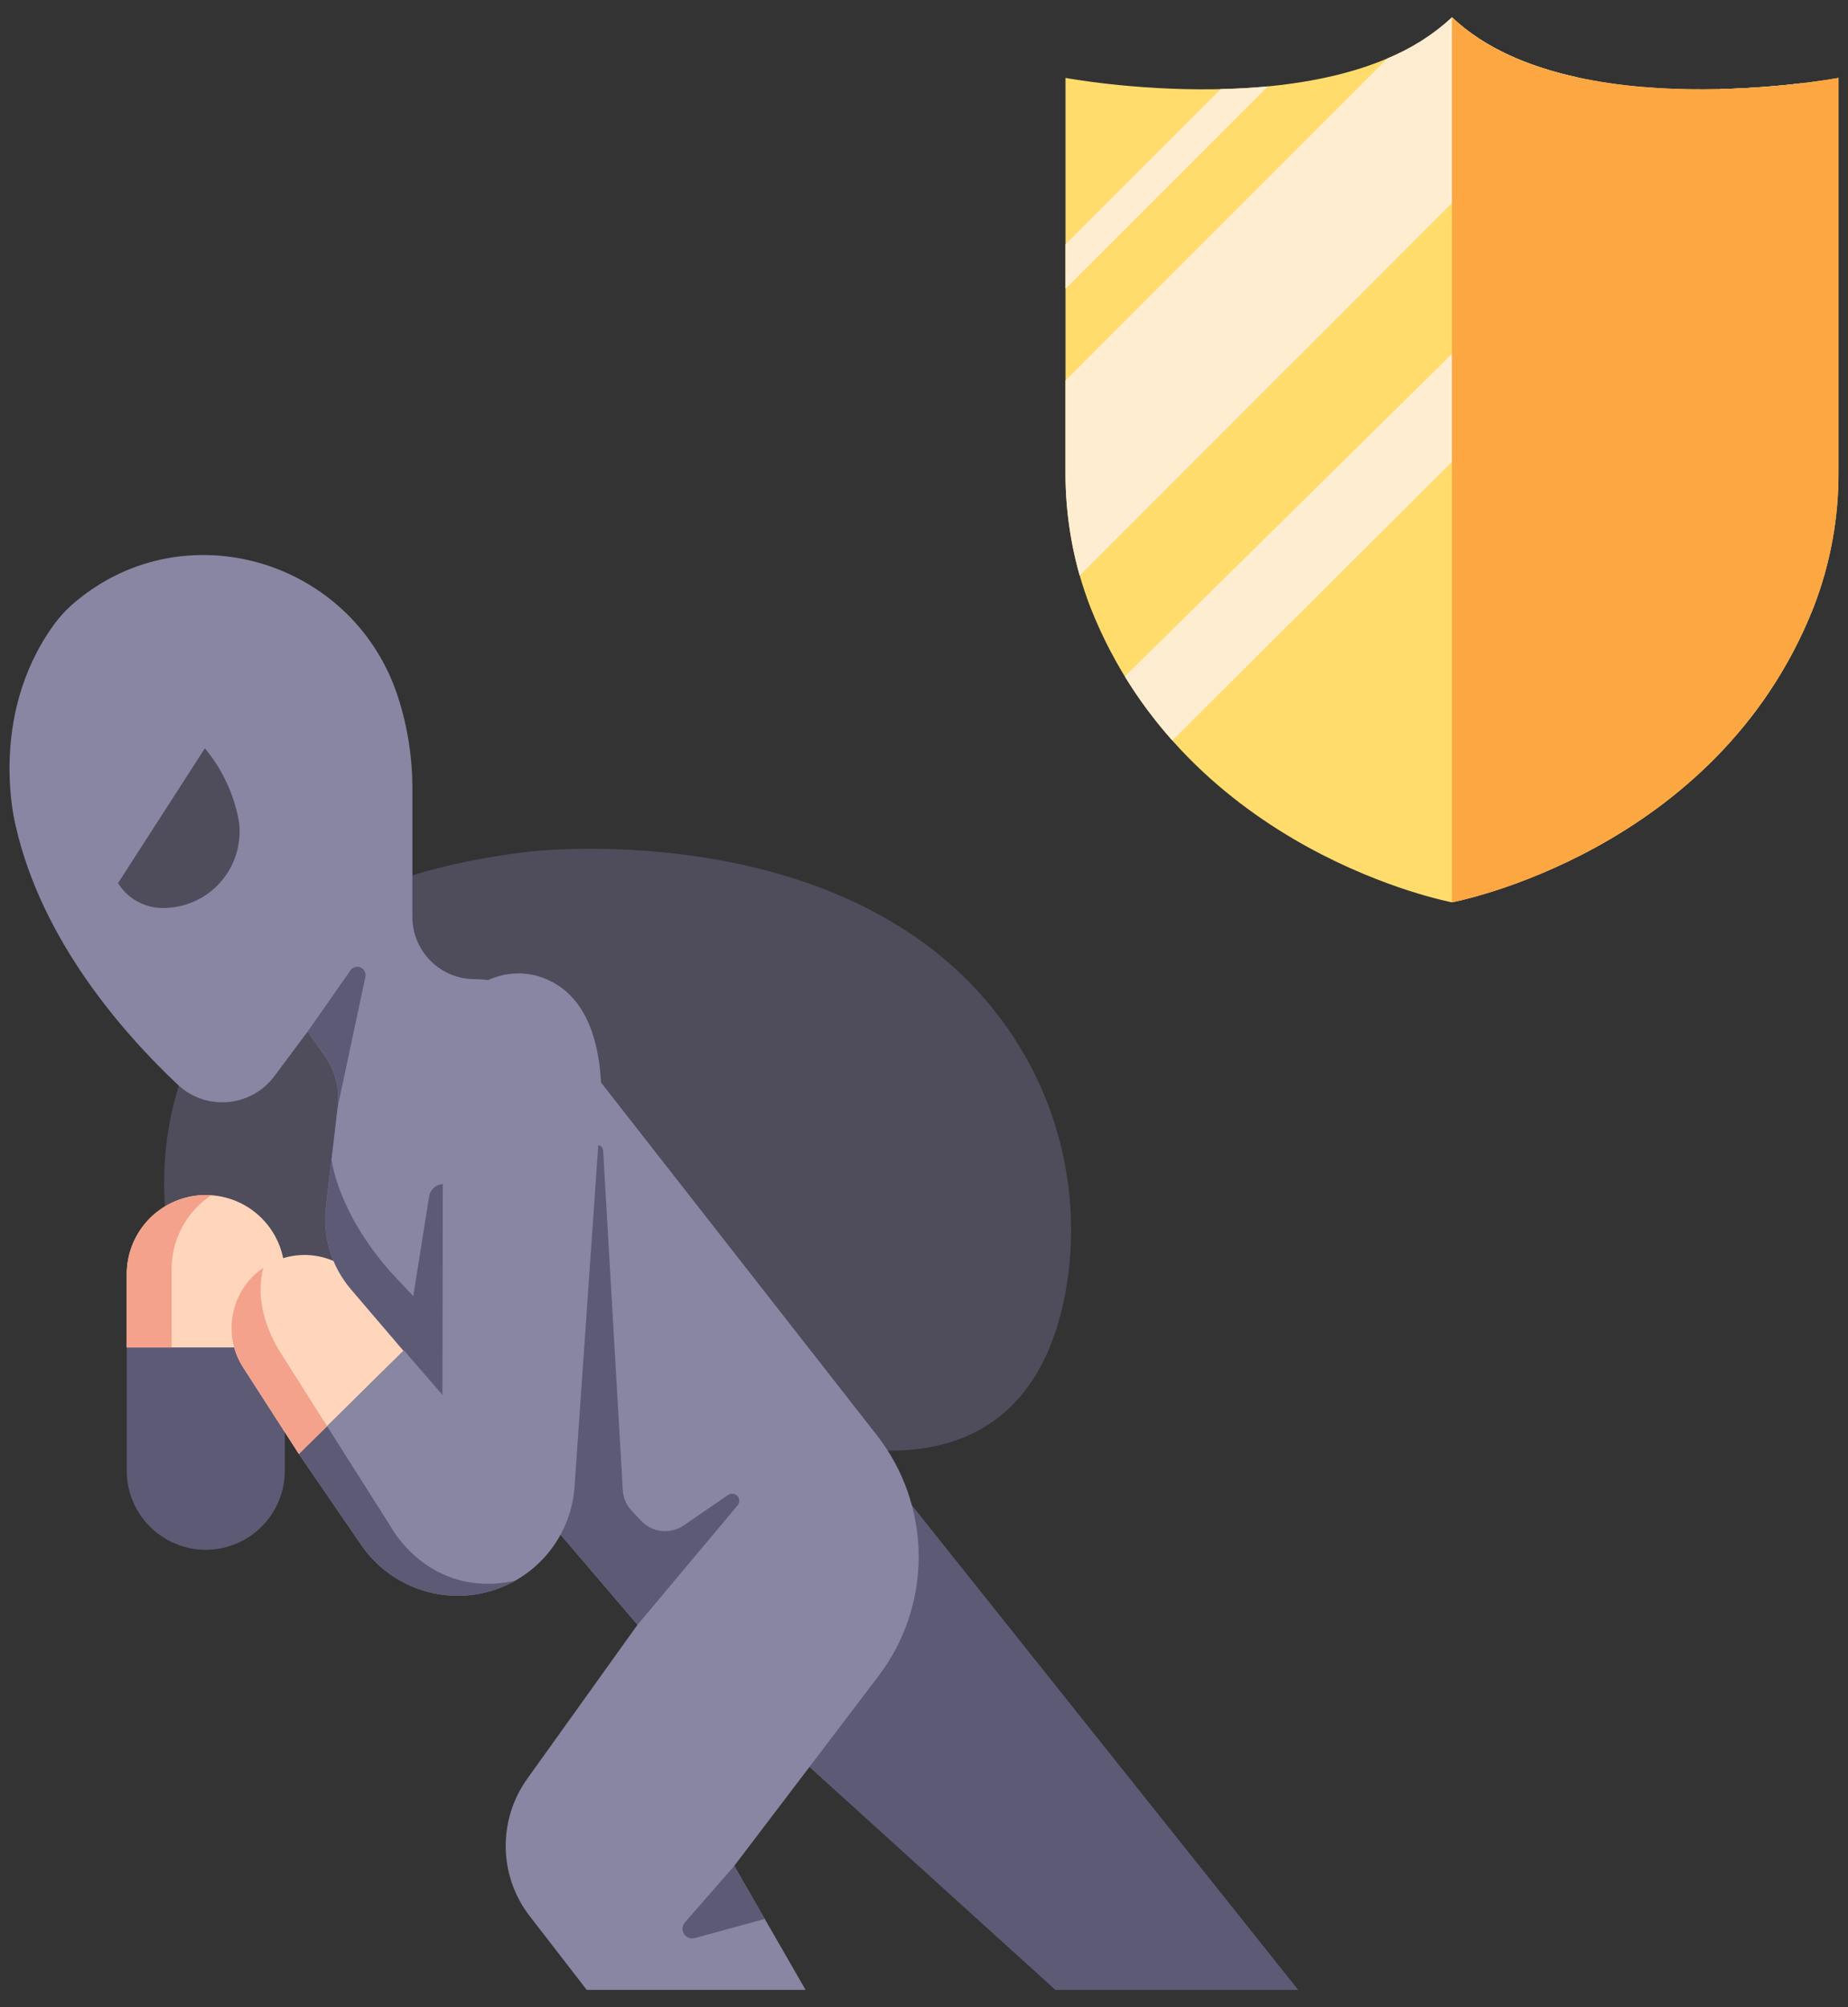
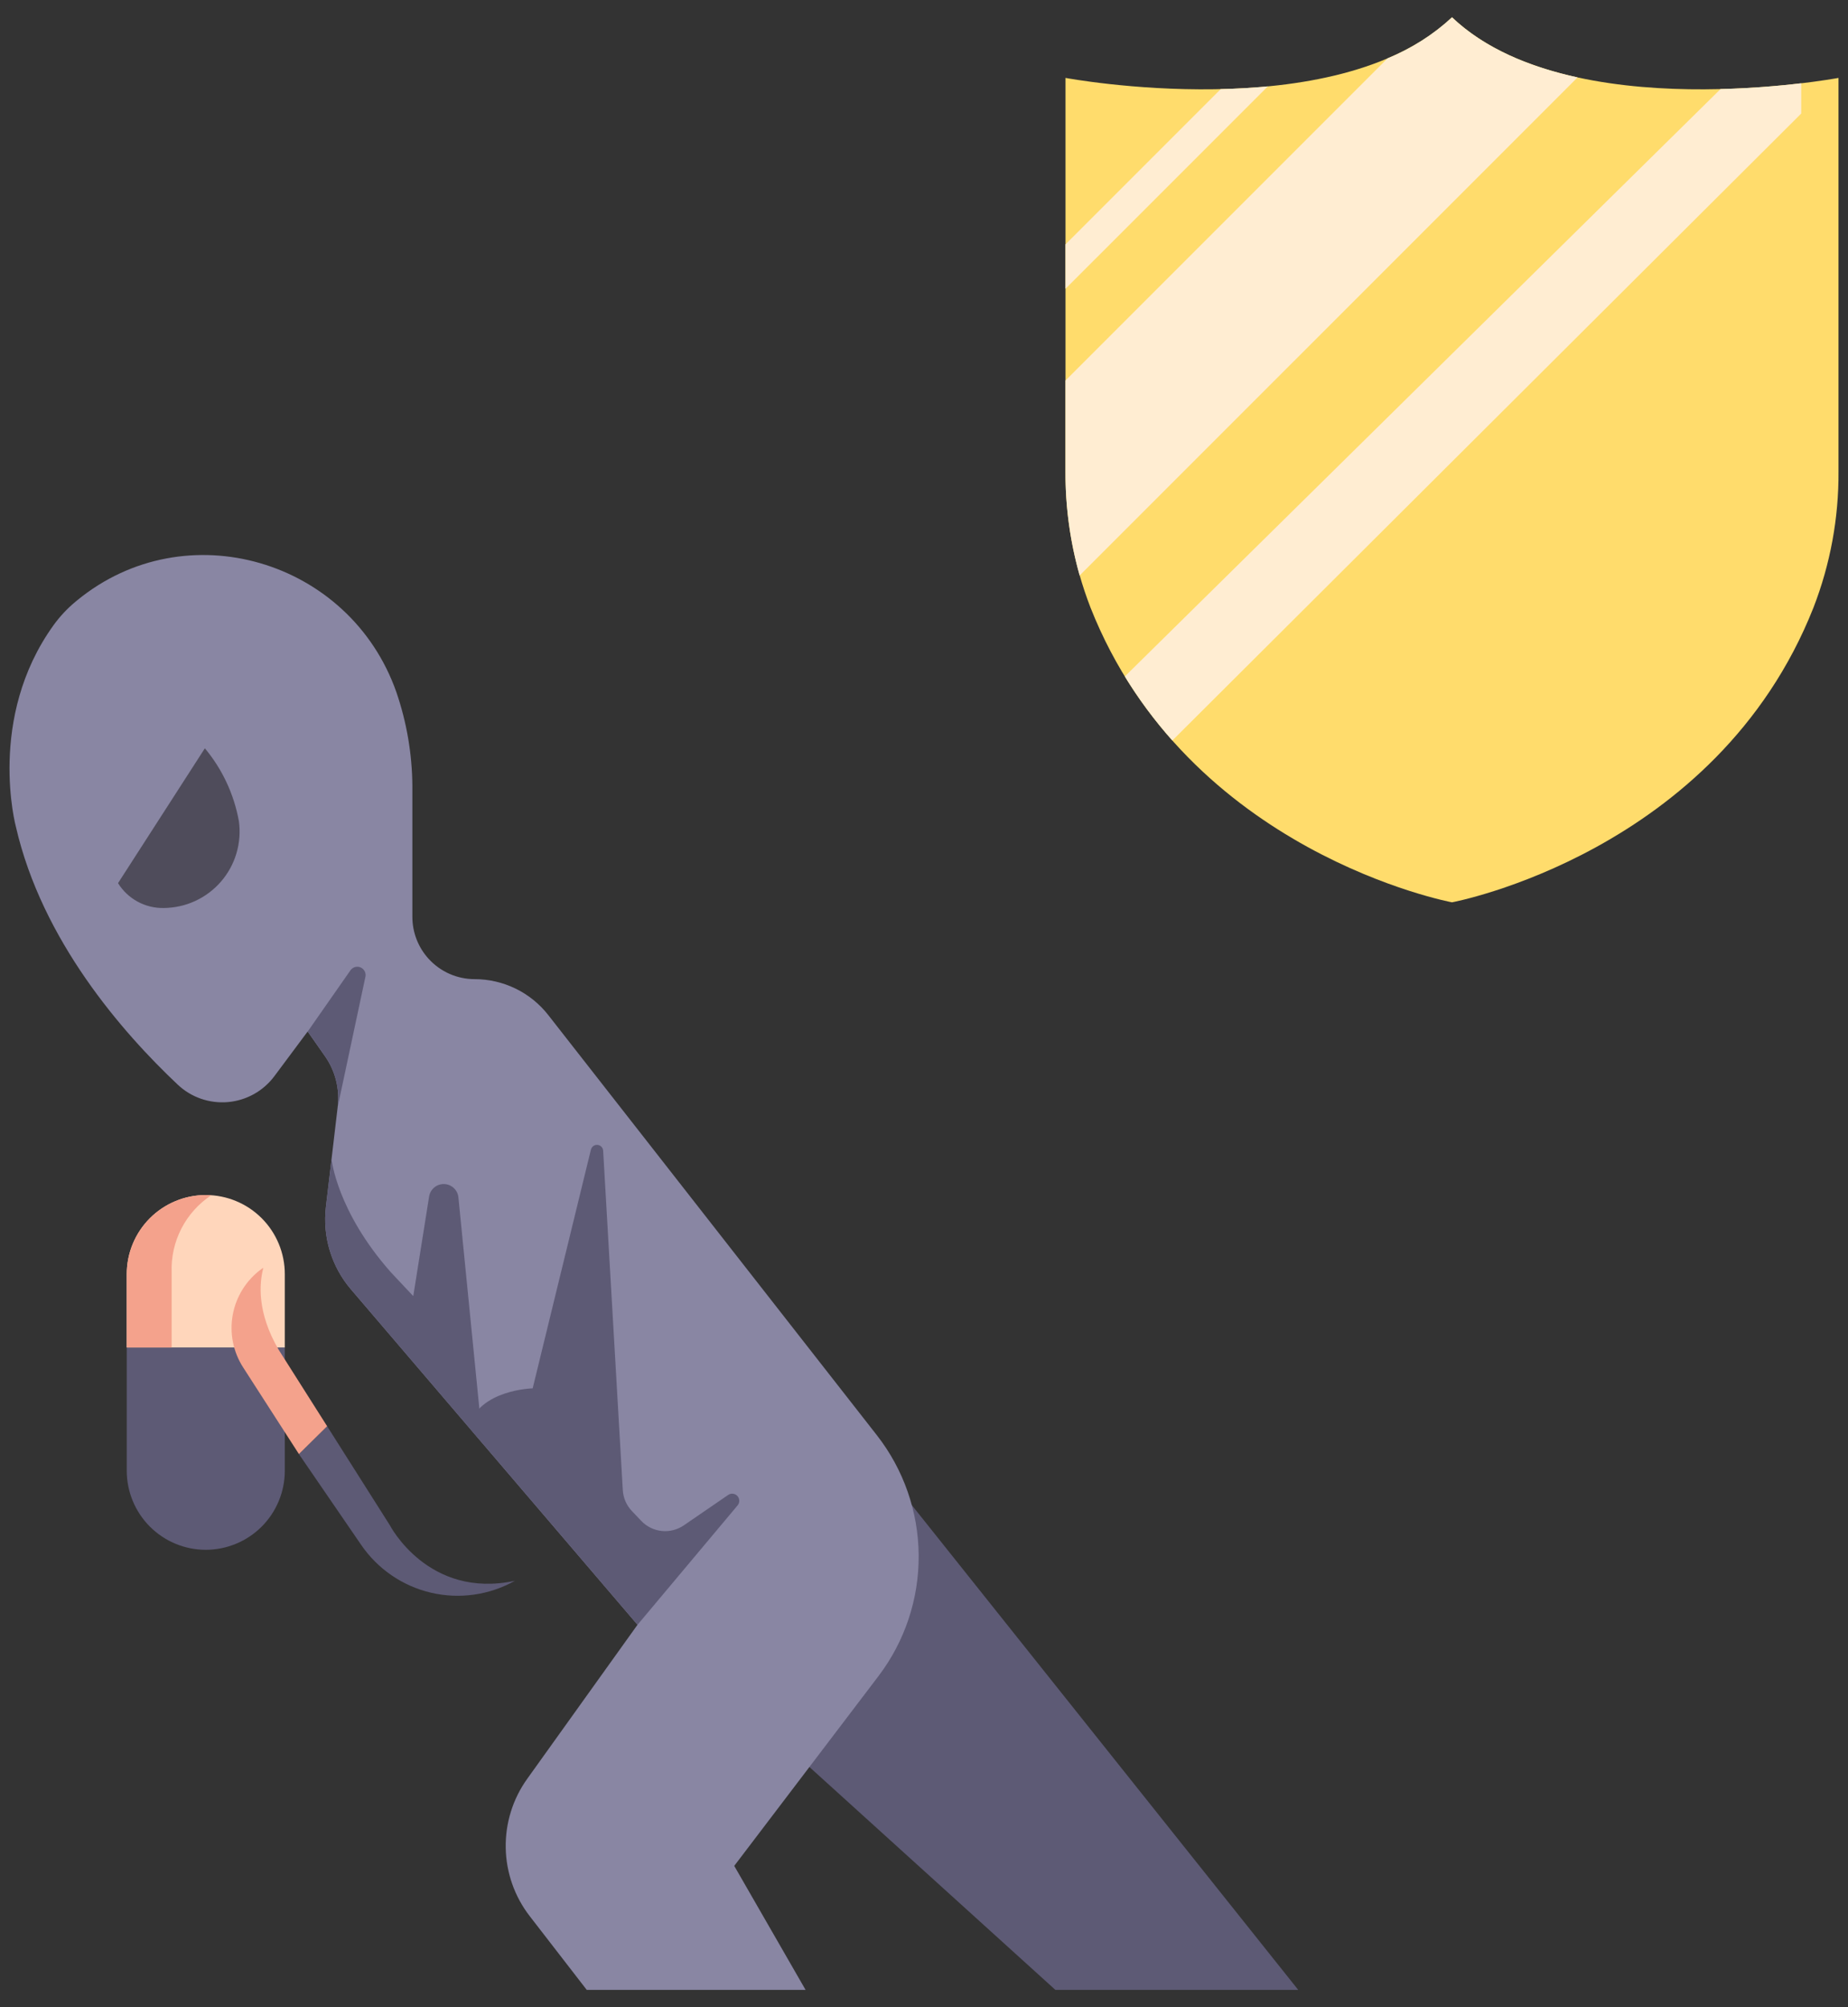
<svg xmlns="http://www.w3.org/2000/svg" width="70" height="76" viewBox="0 0 70 76" fill="none">
  <rect x="0" y="0" width="70" height="76" fill="#333333" stroke="none" />
-   <path d="M6.327 46.327C6.327 46.327 4.061 34.136 20.029 32.248C20.029 32.248 32.894 30.675 38.469 39.386C40.218 42.117 40.91 45.393 40.416 48.599C39.917 51.803 38.131 55.511 32.435 54.85L6.327 46.327Z" fill="#4F4C5B" />
  <path d="M4.801 51.02H10.788V55.686C10.788 56.48 10.473 57.242 9.912 57.803C9.35 58.365 8.589 58.68 7.795 58.681C7.001 58.681 6.24 58.365 5.678 57.803C5.117 57.242 4.801 56.48 4.801 55.686V51.02Z" fill="#5D5A75" />
  <path d="M4.801 51.02H10.788V48.242C10.788 47.448 10.473 46.687 9.912 46.125C9.35 45.564 8.589 45.248 7.795 45.248C7.001 45.248 6.24 45.564 5.678 46.125C5.117 46.687 4.801 47.448 4.801 48.242V51.02Z" fill="#FFD6BB" />
  <path d="M33.827 56.098L49.176 75.345H39.978L28.635 65.071L33.827 56.098Z" fill="#5D5A75" />
  <path d="M2.92 22.733C7.032 19.357 13.25 21.188 15.014 26.207C15.405 27.346 15.61 28.542 15.62 29.747V34.715C15.62 35.305 15.841 35.874 16.24 36.309C16.461 36.55 16.73 36.743 17.029 36.875C17.328 37.006 17.652 37.074 17.979 37.074C18.516 37.074 19.047 37.197 19.53 37.432C20.013 37.667 20.436 38.01 20.767 38.433L33.212 54.339C34.229 55.639 34.787 57.24 34.798 58.891C34.81 60.542 34.274 62.15 33.275 63.464L27.812 70.649L30.515 75.345H22.226L20.066 72.553C19.492 71.812 19.173 70.906 19.156 69.969C19.139 69.032 19.424 68.114 19.97 67.353L24.148 61.519L13.294 48.82C12.928 48.393 12.656 47.895 12.492 47.357C12.329 46.819 12.279 46.254 12.345 45.696L12.792 41.904C12.872 41.231 12.701 40.551 12.312 39.995L11.654 39.056L10.393 40.748C10.185 41.026 9.922 41.257 9.619 41.426C9.316 41.595 8.981 41.698 8.635 41.729C8.29 41.759 7.942 41.716 7.614 41.603C7.286 41.489 6.986 41.308 6.734 41.07C4.64 39.098 1.594 35.614 0.603 31.308C0.603 31.308 -0.51 27.191 2.031 23.668C2.267 23.342 2.543 23.047 2.852 22.789C2.874 22.771 2.897 22.753 2.92 22.733Z" fill="#8986A3" />
-   <path d="M15.301 51.131L13.89 48.834C13.69 48.508 13.424 48.228 13.111 48.01C12.797 47.793 12.441 47.642 12.067 47.569C11.692 47.495 11.306 47.501 10.933 47.584C10.56 47.667 10.209 47.826 9.901 48.052C9.333 48.469 8.946 49.086 8.818 49.778C8.689 50.471 8.83 51.186 9.212 51.778L11.323 55.056L15.301 51.131Z" fill="#FFD6BB" />
  <path d="M4.471 33.439L7.76 28.333C8.422 29.126 8.866 30.078 9.049 31.094C9.105 31.502 9.073 31.916 8.956 32.311C8.839 32.706 8.639 33.071 8.369 33.382C8.1 33.693 7.767 33.942 7.393 34.115C7.02 34.287 6.613 34.377 6.202 34.38C5.857 34.387 5.515 34.304 5.212 34.139C4.908 33.974 4.653 33.733 4.471 33.439Z" fill="#4F4C5B" />
  <path d="M12.793 41.904L13.842 36.983C13.857 36.912 13.847 36.838 13.813 36.774C13.78 36.71 13.726 36.659 13.659 36.63C13.593 36.601 13.519 36.596 13.449 36.615C13.38 36.635 13.319 36.678 13.277 36.737L11.656 39.056L12.313 39.995C12.702 40.551 12.873 41.231 12.793 41.904ZM16.254 45.305L15.654 49.076L14.812 48.18C12.752 45.859 12.559 43.889 12.559 43.889L12.345 45.695C12.279 46.254 12.329 46.819 12.493 47.357C12.656 47.895 12.929 48.392 13.294 48.82L18.289 54.665L17.364 45.337C17.351 45.202 17.289 45.076 17.189 44.983C17.09 44.89 16.96 44.837 16.823 44.833C16.687 44.828 16.554 44.874 16.45 44.961C16.345 45.048 16.275 45.17 16.254 45.305Z" fill="#5D5A75" />
  <path d="M27.58 56.605L25.903 57.755C25.657 57.923 25.36 57.999 25.064 57.968C24.769 57.937 24.494 57.801 24.289 57.585L23.933 57.211C23.73 56.997 23.608 56.717 23.591 56.422L22.847 43.576C22.846 43.519 22.823 43.464 22.783 43.422C22.744 43.38 22.691 43.355 22.634 43.349C22.576 43.344 22.519 43.36 22.473 43.394C22.427 43.428 22.394 43.478 22.382 43.534L20.177 52.568C20.177 52.568 18.141 52.612 17.75 54.034L21.265 58.146L22.222 59.266L24.149 61.52L27.939 57C27.981 56.95 28.004 56.886 28.003 56.821C28.002 56.756 27.977 56.693 27.933 56.645C27.889 56.596 27.829 56.565 27.764 56.558C27.699 56.551 27.634 56.567 27.58 56.605Z" fill="#5D5A75" />
-   <path d="M20.884 37.162C21.941 37.707 22.785 38.969 22.783 41.614L21.763 56.294C21.693 57.303 21.28 58.257 20.593 58.999C19.907 59.741 18.987 60.226 17.987 60.374C17.165 60.495 16.326 60.384 15.565 60.051C14.803 59.719 14.151 59.18 13.681 58.495L11.322 55.056L15.301 51.131L16.758 52.814L16.773 45.026V39.765C16.773 37.651 19.006 36.194 20.884 37.162Z" fill="#8986A3" />
  <path d="M14.765 57.747L12.391 54.002L11.322 55.056L13.68 58.494C14.305 59.407 15.249 60.054 16.327 60.306C17.404 60.557 18.537 60.397 19.502 59.855C16.211 60.557 14.765 57.747 14.765 57.747Z" fill="#5D5A75" />
  <path d="M10.558 51.11C9.732 49.702 9.818 48.599 9.975 48.004C9.951 48.02 9.925 48.035 9.901 48.052C9.333 48.469 8.945 49.086 8.817 49.778C8.689 50.471 8.83 51.186 9.212 51.778L11.323 55.056L12.392 54.002L10.558 51.11ZM6.502 48.18C6.48 47.605 6.606 47.035 6.868 46.523C7.131 46.011 7.52 45.576 8 45.258C7.932 45.254 7.864 45.248 7.795 45.248C7.001 45.248 6.24 45.564 5.678 46.125C5.117 46.687 4.801 47.448 4.801 48.242V51.02H6.502V48.18Z" fill="#F4A28C" />
-   <path d="M28.969 72.659L27.812 70.65L25.942 72.791C25.891 72.85 25.859 72.924 25.853 73.002C25.847 73.081 25.866 73.159 25.908 73.225C25.95 73.291 26.012 73.343 26.085 73.371C26.158 73.4 26.238 73.404 26.314 73.383L28.969 72.659Z" fill="#5D5A75" />
  <path d="M55 0.655C50.572 4.86 40.36 2.95 40.36 2.95V17.848C40.348 19.611 40.67 21.361 41.307 23.005C44.984 32.301 55 34.165 55 34.165C55 34.165 65.014 32.302 68.692 23.006C69.33 21.362 69.652 19.612 69.64 17.849V2.95C69.64 2.95 59.427 4.86 55 0.655Z" fill="#FFDC6C" />
  <path d="M55 0.655C54.285 1.315 53.458 1.842 52.558 2.21L40.359 14.408V17.848C40.354 19.181 40.535 20.508 40.895 21.791L59.756 2.931C57.95 2.538 56.245 1.839 55 0.655ZM42.607 25.613C43.134 26.473 43.736 27.285 44.407 28.038L68.228 4.299V3.153C67.441 3.247 66.376 3.343 65.172 3.372L42.607 25.613Z" fill="#FFEDD2" />
-   <path d="M68.691 23.005C69.329 21.361 69.65 19.611 69.639 17.848V2.95C69.639 2.95 59.427 4.86 54.999 0.655V34.165C54.999 34.165 65.013 32.301 68.691 23.005Z" fill="#FCA742" />
  <path d="M40.359 10.935L48.024 3.271C47.419 3.329 46.82 3.361 46.238 3.375L40.359 9.254V10.935Z" fill="#FFEDD2" />
</svg>